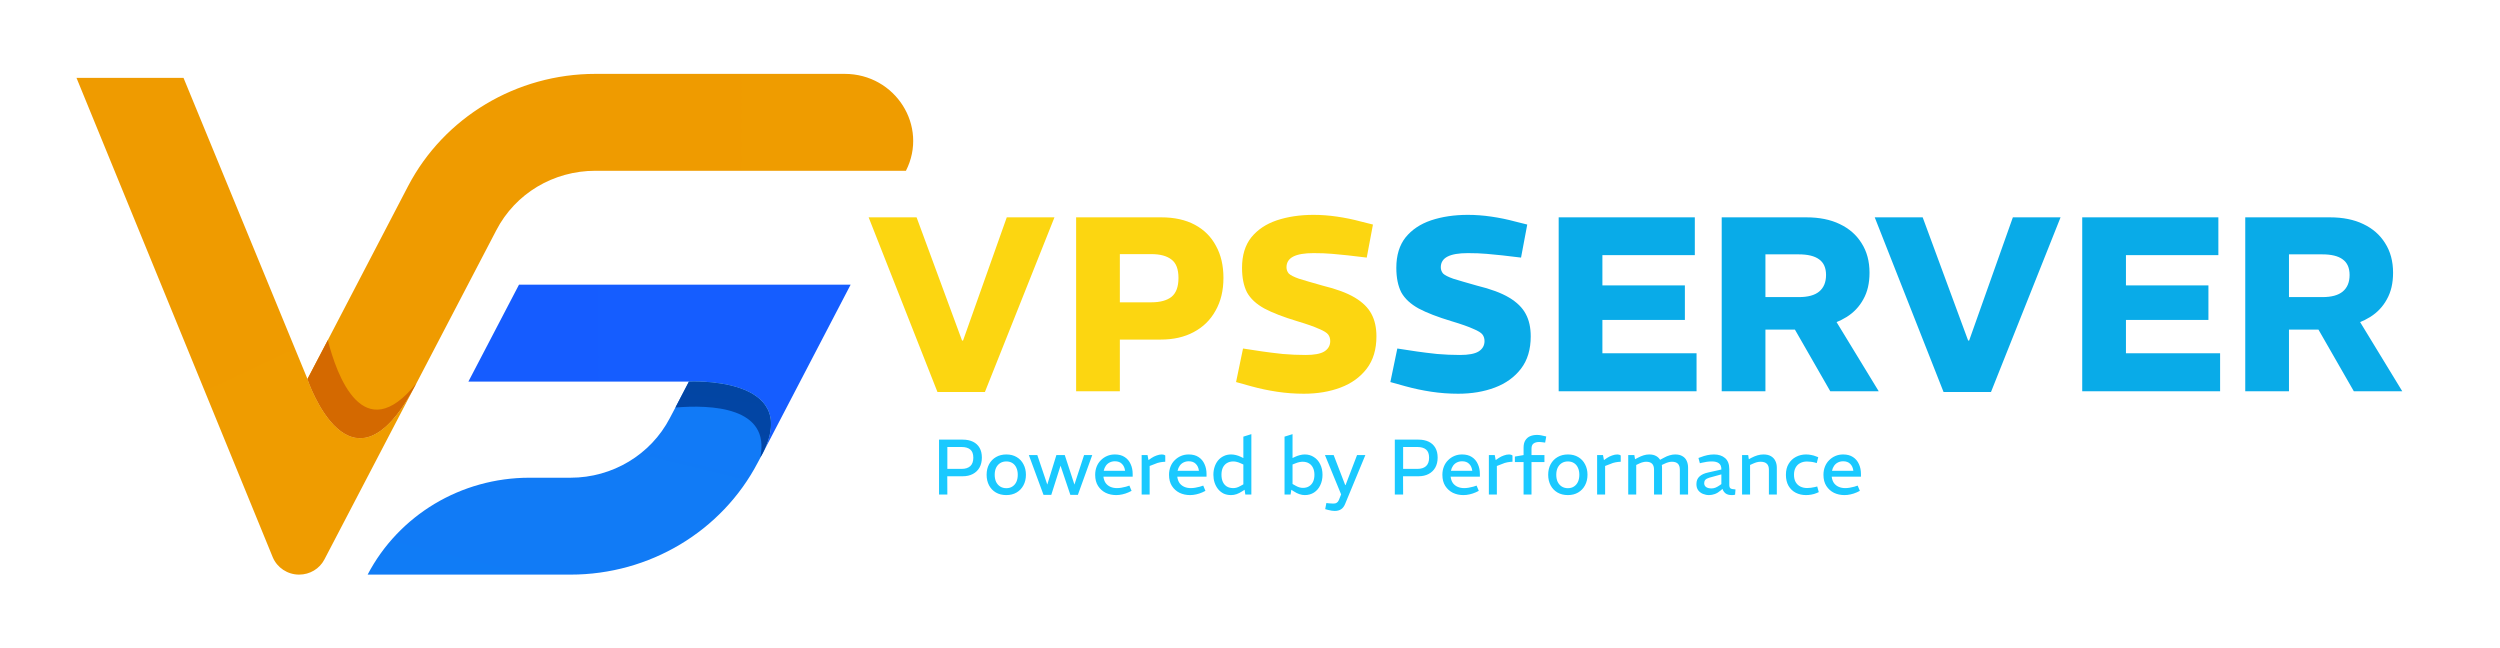
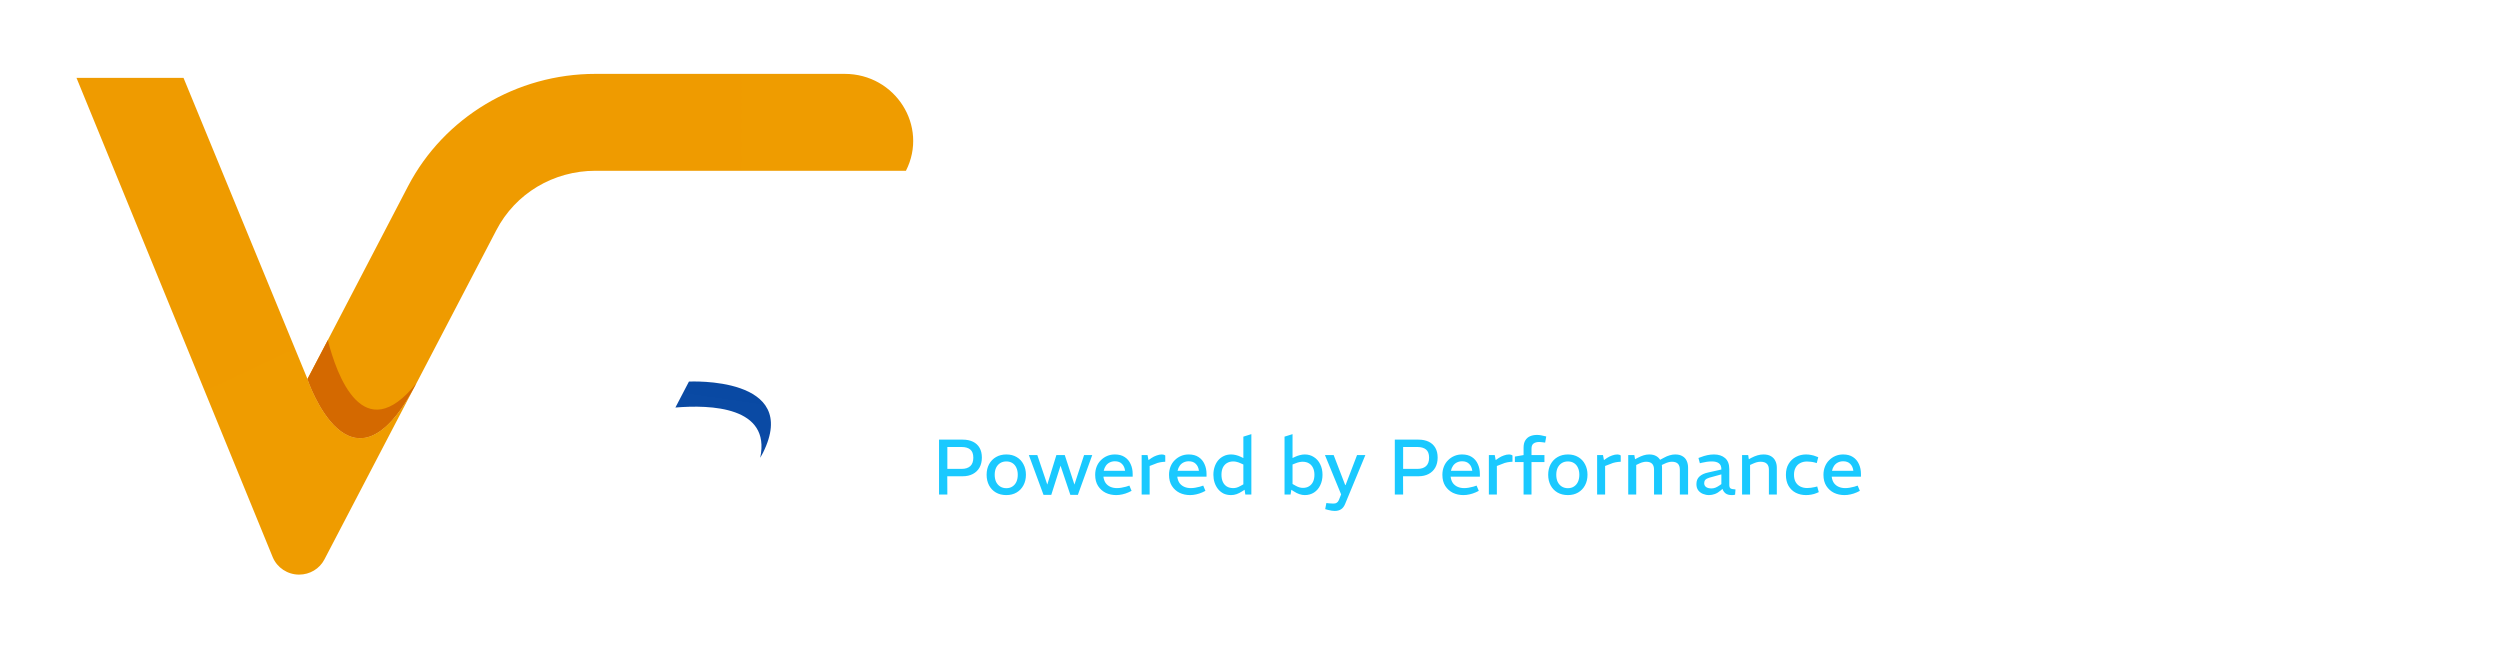
<svg xmlns="http://www.w3.org/2000/svg" width="3824" height="991" viewBox="0 0 3824 991" fill="none">
-   <path fill-rule="evenodd" clip-rule="evenodd" d="M1167.01 692.677C1225.73 574.765 1053.79 583.657 1053.79 583.657H716.456L793.848 435.444H1301.11L1167.01 692.677Z" fill="url(#paint0_linear_3_40)" />
  <path fill-rule="evenodd" clip-rule="evenodd" d="M636.539 586.951L496.223 855.711C488.82 870.038 473.848 878.931 457.527 878.931C439.861 878.931 423.878 868.392 417.148 852.253L117 119.093H280.702L470.314 579.706C470.314 579.706 536.602 778.311 636.539 586.951Z" fill="url(#paint1_linear_3_40)" />
  <path fill-rule="evenodd" clip-rule="evenodd" d="M1385.73 261.213H910.778C846.509 261.213 788.296 295.96 759.19 352.116L637.045 586.128C636.876 586.458 636.709 586.622 636.539 586.951C536.602 778.311 470.314 579.706 470.314 579.706L501.438 520.256L624.259 284.598C679.274 179.366 789.979 113 910.778 113H1291.96C1369.75 113 1420.4 193.054 1385.73 261.213Z" fill="url(#paint2_linear_3_40)" />
-   <path fill-rule="evenodd" clip-rule="evenodd" d="M1167.01 692.677C1165.67 695.147 1164.32 697.617 1162.81 700.252C1162.81 700.252 1162.98 700.417 1162.81 700.582L1159.11 707.498C1104.09 812.729 993.554 878.931 872.754 878.931H562.343C586.066 833.48 621.903 796.426 664.636 770.736C707.538 745.045 757.507 730.718 809.832 730.718H872.754C936.856 730.718 995.405 695.477 1024.51 639.649L1033.09 623.346L1053.79 583.657C1053.79 583.657 1225.73 574.765 1167.01 692.677Z" fill="url(#paint3_linear_3_40)" />
  <path fill-rule="evenodd" clip-rule="evenodd" d="M1167.01 692.677C1165.67 695.147 1164.32 697.617 1162.81 700.252C1179.47 621.863 1086.93 618.9 1033.09 623.346L1053.79 583.657C1053.79 583.657 1225.73 574.765 1167.01 692.677Z" fill="url(#paint4_linear_3_40)" />
  <path fill-rule="evenodd" clip-rule="evenodd" d="M637.045 586.128C636.876 586.458 636.709 586.622 636.539 586.951C536.602 778.311 470.314 579.706 470.314 579.706L501.438 520.256C514.899 573.447 555.614 687.243 637.045 586.128Z" fill="url(#paint5_linear_3_40)" />
-   <path d="M1433.93 599.589L1328.67 332.449H1402.01L1471.55 520.929H1473.07L1539.95 332.449H1612.91L1506.51 599.589H1433.93ZM1646.04 598.449V332.449H1776.38C1796.4 332.449 1813.5 336.249 1827.68 343.849C1841.87 351.449 1852.64 362.216 1859.98 376.149C1867.58 389.829 1871.38 406.169 1871.38 425.169C1871.38 444.423 1867.33 461.143 1859.22 475.329C1851.37 489.516 1840.22 500.409 1825.78 508.009C1811.6 515.609 1794.88 519.409 1775.62 519.409H1712.92V598.449H1646.04ZM1712.92 462.409H1761.18C1774.61 462.409 1784.87 459.623 1791.96 454.049C1799.06 448.223 1802.6 438.596 1802.6 425.169C1802.6 411.743 1799.06 402.369 1791.96 397.049C1784.87 391.476 1774.61 388.689 1761.18 388.689H1712.92V462.409ZM1994.43 602.249C1980.49 602.249 1966.81 601.236 1953.39 599.209C1939.96 597.183 1926.79 594.396 1913.87 590.849L1890.69 584.389L1901.33 533.089L1931.35 537.649C1940.21 538.916 1950.47 540.183 1962.13 541.449C1974.03 542.463 1985.69 542.969 1997.09 542.969C2010.26 542.969 2019.76 541.196 2025.59 537.649C2031.67 533.849 2034.71 528.529 2034.71 521.689C2034.71 517.889 2033.69 514.596 2031.67 511.809C2029.64 509.023 2024.95 506.109 2017.61 503.069C2010.51 499.776 1999.37 495.849 1984.17 491.289C1963.14 484.956 1946.42 478.496 1934.01 471.909C1921.59 465.069 1912.73 456.836 1907.41 447.209C1902.34 437.329 1899.81 424.789 1899.81 409.589C1899.81 390.589 1904.49 375.136 1913.87 363.229C1923.49 351.323 1936.54 342.583 1953.01 337.009C1969.73 331.436 1988.47 328.649 2009.25 328.649C2020.9 328.649 2032.81 329.536 2044.97 331.309C2057.38 333.083 2069.67 335.616 2081.83 338.909L2100.07 343.469L2090.57 394.009L2061.69 390.589C2054.85 389.829 2046.99 389.069 2038.13 388.309C2029.51 387.549 2019.89 387.169 2009.25 387.169C1995.31 387.169 1984.93 388.943 1978.09 392.489C1971.25 396.036 1967.83 401.483 1967.83 408.829C1967.83 412.376 1968.97 415.543 1971.25 418.329C1973.78 420.863 1978.97 423.523 1986.83 426.309C1994.93 428.843 2007.09 432.389 2023.31 436.949C2044.08 442.016 2060.42 448.096 2072.33 455.189C2084.23 462.283 2092.72 470.643 2097.79 480.269C2102.85 489.643 2105.39 501.043 2105.39 514.469C2105.39 534.483 2100.45 550.949 2090.57 563.869C2080.69 576.789 2067.39 586.416 2050.67 592.749C2033.95 599.083 2015.2 602.249 1994.43 602.249Z" fill="#FCD611" />
-   <path d="M2230.44 602.249C2216.51 602.249 2202.83 601.236 2189.4 599.209C2175.98 597.183 2162.8 594.396 2149.88 590.849L2126.7 584.389L2137.34 533.089L2167.36 537.649C2176.23 538.916 2186.49 540.183 2198.14 541.449C2210.05 542.463 2221.7 542.969 2233.1 542.969C2246.28 542.969 2255.78 541.196 2261.6 537.649C2267.68 533.849 2270.72 528.529 2270.72 521.689C2270.72 517.889 2269.71 514.596 2267.68 511.809C2265.66 509.023 2260.97 506.109 2253.62 503.069C2246.53 499.776 2235.38 495.849 2220.18 491.289C2199.16 484.956 2182.44 478.496 2170.02 471.909C2157.61 465.069 2148.74 456.836 2143.42 447.209C2138.36 437.329 2135.82 424.789 2135.82 409.589C2135.82 390.589 2140.51 375.136 2149.88 363.229C2159.51 351.323 2172.56 342.583 2189.02 337.009C2205.74 331.436 2224.49 328.649 2245.26 328.649C2256.92 328.649 2268.82 329.536 2280.98 331.309C2293.4 333.083 2305.68 335.616 2317.84 338.909L2336.08 343.469L2326.58 394.009L2297.7 390.589C2290.86 389.829 2283.01 389.069 2274.14 388.309C2265.53 387.549 2255.9 387.169 2245.26 387.169C2231.33 387.169 2220.94 388.943 2214.1 392.489C2207.26 396.036 2203.84 401.483 2203.84 408.829C2203.84 412.376 2204.98 415.543 2207.26 418.329C2209.8 420.863 2214.99 423.523 2222.84 426.309C2230.95 428.843 2243.11 432.389 2259.32 436.949C2280.1 442.016 2296.44 448.096 2308.34 455.189C2320.25 462.283 2328.74 470.643 2333.8 480.269C2338.87 489.643 2341.4 501.043 2341.4 514.469C2341.4 534.483 2336.46 550.949 2326.58 563.869C2316.7 576.789 2303.4 586.416 2286.68 592.749C2269.96 599.083 2251.22 602.249 2230.44 602.249ZM2384.15 598.449V332.449H2592.39V390.209H2451.03V436.569H2577.19V489.389H2451.03V540.309H2595.05V598.449H2384.15ZM2633.52 598.449V332.449H2763.1C2782.86 332.449 2799.84 335.869 2814.02 342.709C2828.46 349.549 2839.61 359.303 2847.46 371.969C2855.57 384.636 2859.62 399.709 2859.62 417.189C2859.62 433.149 2856.46 446.703 2850.12 457.849C2844.04 468.996 2835.56 477.989 2824.66 484.829C2814.02 491.416 2801.74 496.356 2787.8 499.649C2773.87 502.689 2759.18 504.209 2743.72 504.209H2700.4V598.449H2633.52ZM2799.58 598.449L2741.82 497.749L2804.9 485.589L2873.68 598.449H2799.58ZM2700.4 454.429H2751.7C2765.38 454.429 2775.64 451.643 2782.48 446.069C2789.58 440.243 2793.12 431.756 2793.12 420.609C2793.12 409.716 2789.58 401.736 2782.48 396.669C2775.64 391.603 2765.26 389.069 2751.32 389.069H2700.4V454.429ZM2972.85 599.589L2867.59 332.449H2940.93L3010.47 520.929H3011.99L3078.87 332.449H3151.83L3045.43 599.589H2972.85ZM3184.97 598.449V332.449H3393.21V390.209H3251.85V436.569H3378.01V489.389H3251.85V540.309H3395.87V598.449H3184.97ZM3434.34 598.449V332.449H3563.92C3583.68 332.449 3600.66 335.869 3614.84 342.709C3629.28 349.549 3640.43 359.303 3648.28 371.969C3656.39 384.636 3660.44 399.709 3660.44 417.189C3660.44 433.149 3657.28 446.703 3650.94 457.849C3644.86 468.996 3636.38 477.989 3625.48 484.829C3614.84 491.416 3602.56 496.356 3588.62 499.649C3574.69 502.689 3560 504.209 3544.54 504.209H3501.22V598.449H3434.34ZM3600.4 598.449L3542.64 497.749L3605.72 485.589L3674.5 598.449H3600.4ZM3501.22 454.429H3552.52C3566.2 454.429 3576.46 451.643 3583.3 446.069C3590.4 440.243 3593.94 431.756 3593.94 420.609C3593.94 409.716 3590.4 401.736 3583.3 396.669C3576.46 391.603 3566.08 389.069 3552.14 389.069H3501.22V454.429Z" fill="#09ABE8" />
  <path d="M1436.35 756.449V672.449H1472.47C1478.63 672.449 1483.91 673.529 1488.31 675.689C1492.71 677.849 1496.07 680.969 1498.39 685.049C1500.71 689.129 1501.87 694.089 1501.87 699.929C1501.87 705.769 1500.67 710.849 1498.27 715.169C1495.87 719.409 1492.47 722.689 1488.07 725.009C1483.67 727.329 1478.47 728.489 1472.47 728.489H1448.95L1449.07 756.449H1436.35ZM1449.07 717.209H1470.91C1476.59 717.209 1480.99 715.809 1484.11 713.009C1487.23 710.129 1488.79 705.849 1488.79 700.169C1488.79 694.329 1487.23 690.129 1484.11 687.569C1480.99 685.009 1476.59 683.729 1470.91 683.729H1449.07V717.209ZM1539.25 757.289C1533.17 757.289 1527.85 755.969 1523.29 753.329C1518.81 750.689 1515.33 747.049 1512.85 742.409C1510.37 737.689 1509.13 732.289 1509.13 726.209C1509.13 720.129 1510.37 714.769 1512.85 710.129C1515.41 705.409 1518.97 701.729 1523.53 699.089C1528.09 696.449 1533.37 695.129 1539.37 695.129C1545.45 695.129 1550.73 696.489 1555.21 699.209C1559.69 701.849 1563.13 705.529 1565.53 710.249C1568.01 714.889 1569.25 720.209 1569.25 726.209C1569.25 732.289 1567.97 737.689 1565.41 742.409C1562.93 747.049 1559.45 750.689 1554.97 753.329C1550.49 755.969 1545.25 757.289 1539.25 757.289ZM1539.25 746.729C1542.85 746.729 1545.93 745.889 1548.49 744.209C1551.13 742.529 1553.17 740.169 1554.61 737.129C1556.05 734.009 1556.77 730.369 1556.77 726.209C1556.77 722.049 1556.05 718.449 1554.61 715.409C1553.25 712.369 1551.25 710.009 1548.61 708.329C1545.97 706.649 1542.85 705.809 1539.25 705.809C1535.73 705.809 1532.61 706.649 1529.89 708.329C1527.25 710.009 1525.17 712.369 1523.65 715.409C1522.21 718.449 1521.49 722.049 1521.49 726.209C1521.49 730.369 1522.21 734.009 1523.65 737.129C1525.17 740.169 1527.25 742.529 1529.89 744.209C1532.61 745.889 1535.73 746.729 1539.25 746.729ZM1596.16 756.929L1573.72 696.089H1586.68L1601.92 741.209L1615.84 696.089H1628.68L1643.44 741.209L1658.2 696.089H1670.68L1648.72 756.929H1637.2L1622.2 712.289L1608.04 756.929H1596.16ZM1707.34 757.289C1701.5 757.289 1696.14 756.129 1691.26 753.809C1686.46 751.409 1682.58 747.929 1679.62 743.369C1676.66 738.729 1675.18 733.049 1675.18 726.329C1675.18 721.769 1675.94 717.569 1677.46 713.729C1678.98 709.889 1681.14 706.609 1683.94 703.889C1686.74 701.089 1689.94 698.929 1693.54 697.409C1697.14 695.889 1701.06 695.129 1705.3 695.129C1711.3 695.129 1716.3 696.449 1720.3 699.089C1724.38 701.729 1727.42 705.329 1729.42 709.889C1731.5 714.369 1732.54 719.449 1732.54 725.129V729.089H1687.78C1688.26 733.009 1689.42 736.289 1691.26 738.929C1693.18 741.489 1695.62 743.409 1698.58 744.689C1701.54 745.969 1704.82 746.609 1708.42 746.609C1710.66 746.609 1712.94 746.409 1715.26 746.009C1717.58 745.609 1719.94 745.089 1722.34 744.449L1727.5 742.769L1730.86 750.809L1726.18 753.089C1723.14 754.449 1719.98 755.489 1716.7 756.209C1713.5 756.929 1710.38 757.289 1707.34 757.289ZM1688.26 720.089H1720.9C1720.34 715.609 1718.74 712.089 1716.1 709.529C1713.54 706.889 1709.94 705.569 1705.3 705.569C1702.42 705.569 1699.78 706.169 1697.38 707.369C1695.06 708.489 1693.1 710.169 1691.5 712.409C1689.98 714.569 1688.9 717.129 1688.26 720.089ZM1746.27 756.449V696.089H1755.27L1756.71 703.769L1761.39 700.529C1763.79 698.929 1766.39 697.649 1769.19 696.689C1771.99 695.649 1774.67 695.129 1777.23 695.129C1778.11 695.129 1778.99 695.249 1779.87 695.489C1780.75 695.729 1781.59 696.129 1782.39 696.689V706.289C1779.75 706.369 1777.15 706.649 1774.59 707.129C1772.11 707.529 1769.23 708.449 1765.95 709.889L1758.51 712.769V756.449H1746.27ZM1820.31 757.289C1814.47 757.289 1809.11 756.129 1804.23 753.809C1799.43 751.409 1795.55 747.929 1792.59 743.369C1789.63 738.729 1788.15 733.049 1788.15 726.329C1788.15 721.769 1788.91 717.569 1790.43 713.729C1791.95 709.889 1794.11 706.609 1796.91 703.889C1799.71 701.089 1802.91 698.929 1806.51 697.409C1810.11 695.889 1814.03 695.129 1818.27 695.129C1824.27 695.129 1829.27 696.449 1833.27 699.089C1837.35 701.729 1840.39 705.329 1842.39 709.889C1844.47 714.369 1845.51 719.449 1845.51 725.129V729.089H1800.75C1801.23 733.009 1802.39 736.289 1804.23 738.929C1806.15 741.489 1808.59 743.409 1811.55 744.689C1814.51 745.969 1817.79 746.609 1821.39 746.609C1823.63 746.609 1825.91 746.409 1828.23 746.009C1830.55 745.609 1832.91 745.089 1835.31 744.449L1840.47 742.769L1843.83 750.809L1839.15 753.089C1836.11 754.449 1832.95 755.489 1829.67 756.209C1826.47 756.929 1823.35 757.289 1820.31 757.289ZM1801.23 720.089H1833.87C1833.31 715.609 1831.71 712.089 1829.07 709.529C1826.51 706.889 1822.91 705.569 1818.27 705.569C1815.39 705.569 1812.75 706.169 1810.35 707.369C1808.03 708.489 1806.07 710.169 1804.47 712.409C1802.95 714.569 1801.87 717.129 1801.23 720.089ZM1883.12 757.289C1878.72 757.289 1874.84 756.489 1871.48 754.889C1868.2 753.209 1865.4 750.929 1863.08 748.049C1860.76 745.089 1859 741.769 1857.8 738.089C1856.6 734.329 1856 730.369 1856 726.209C1856 721.969 1856.6 718.009 1857.8 714.329C1859 710.569 1860.76 707.249 1863.08 704.369C1865.48 701.489 1868.36 699.249 1871.72 697.649C1875.08 695.969 1878.88 695.129 1883.12 695.129C1885.52 695.129 1888 695.449 1890.56 696.089C1893.2 696.729 1895.72 697.649 1898.12 698.849L1901.84 700.649V667.889L1914.08 664.049V756.449H1904.84L1903.76 749.129L1899.8 751.649C1897.16 753.409 1894.4 754.809 1891.52 755.849C1888.72 756.809 1885.92 757.289 1883.12 757.289ZM1868.36 726.209C1868.36 730.449 1869.08 734.129 1870.52 737.249C1871.96 740.289 1874 742.609 1876.64 744.209C1879.36 745.809 1882.64 746.609 1886.48 746.609C1888.08 746.609 1889.76 746.369 1891.52 745.889C1893.28 745.409 1895.2 744.569 1897.28 743.369L1901.84 740.849V710.489L1897.28 708.449C1895.36 707.569 1893.52 706.929 1891.76 706.529C1890 706.049 1888.24 705.809 1886.48 705.809C1882.88 705.809 1879.68 706.609 1876.88 708.209C1874.16 709.809 1872.04 712.129 1870.52 715.169C1869.08 718.209 1868.36 721.889 1868.36 726.209ZM1995.79 757.289C1993.15 757.289 1990.39 756.809 1987.51 755.849C1984.71 754.889 1981.91 753.489 1979.11 751.649L1974.07 748.409L1976.59 740.009L1982.11 743.129C1984.11 744.249 1985.99 745.049 1987.75 745.529C1989.51 746.009 1991.27 746.249 1993.03 746.249C1996.63 746.249 1999.71 745.449 2002.27 743.849C2004.91 742.249 2006.95 739.969 2008.39 737.009C2009.83 734.049 2010.55 730.449 2010.55 726.209C2010.55 722.129 2009.83 718.609 2008.39 715.649C2006.95 712.609 2004.87 710.289 2002.15 708.689C1999.51 707.089 1996.27 706.289 1992.43 706.289C1990.83 706.289 1989.15 706.489 1987.39 706.889C1985.71 707.209 1983.79 707.809 1981.63 708.689L1977.07 710.489V743.849L1975.75 745.889L1974.07 756.449H1964.83V667.889L1977.07 664.049V705.329L1973.59 702.209L1980.79 698.849C1983.11 697.729 1985.55 696.849 1988.11 696.209C1990.75 695.489 1993.31 695.129 1995.79 695.129C2001.07 695.129 2005.75 696.489 2009.83 699.209C2013.99 701.849 2017.19 705.529 2019.43 710.249C2021.75 714.889 2022.91 720.209 2022.91 726.209C2022.91 732.209 2021.75 737.569 2019.43 742.289C2017.19 747.009 2014.03 750.689 2009.95 753.329C2005.87 755.969 2001.15 757.289 1995.79 757.289ZM2041.53 781.529C2040.33 781.529 2038.85 781.409 2037.09 781.169C2035.33 780.929 2033.41 780.529 2031.33 779.969L2027.01 778.769L2028.81 769.409L2032.77 769.889C2034.13 769.969 2035.45 770.049 2036.73 770.129C2038.01 770.209 2039.09 770.249 2039.97 770.249C2041.97 770.249 2043.57 769.809 2044.77 768.929C2046.05 768.129 2047.09 766.809 2047.89 764.969L2051.37 756.209L2026.65 696.089H2039.97L2057.61 741.929H2058.21L2075.73 696.089H2088.45L2057.49 770.849C2055.97 774.609 2053.89 777.329 2051.25 779.009C2048.69 780.689 2045.45 781.529 2041.53 781.529ZM2133.5 756.449V672.449H2169.62C2175.78 672.449 2181.06 673.529 2185.46 675.689C2189.86 677.849 2193.22 680.969 2195.54 685.049C2197.86 689.129 2199.02 694.089 2199.02 699.929C2199.02 705.769 2197.82 710.849 2195.42 715.169C2193.02 719.409 2189.62 722.689 2185.22 725.009C2180.82 727.329 2175.62 728.489 2169.62 728.489H2146.1L2146.22 756.449H2133.5ZM2146.22 717.209H2168.06C2173.74 717.209 2178.14 715.809 2181.26 713.009C2184.38 710.129 2185.94 705.849 2185.94 700.169C2185.94 694.329 2184.38 690.129 2181.26 687.569C2178.14 685.009 2173.74 683.729 2168.06 683.729H2146.22V717.209ZM2238.43 757.289C2232.59 757.289 2227.23 756.129 2222.35 753.809C2217.55 751.409 2213.67 747.929 2210.71 743.369C2207.75 738.729 2206.27 733.049 2206.27 726.329C2206.27 721.769 2207.03 717.569 2208.55 713.729C2210.07 709.889 2212.23 706.609 2215.03 703.889C2217.83 701.089 2221.03 698.929 2224.63 697.409C2228.23 695.889 2232.15 695.129 2236.39 695.129C2242.39 695.129 2247.39 696.449 2251.39 699.089C2255.47 701.729 2258.51 705.329 2260.51 709.889C2262.59 714.369 2263.63 719.449 2263.63 725.129V729.089H2218.87C2219.35 733.009 2220.51 736.289 2222.35 738.929C2224.27 741.489 2226.71 743.409 2229.67 744.689C2232.63 745.969 2235.91 746.609 2239.51 746.609C2241.75 746.609 2244.03 746.409 2246.35 746.009C2248.67 745.609 2251.03 745.089 2253.43 744.449L2258.59 742.769L2261.95 750.809L2257.27 753.089C2254.23 754.449 2251.07 755.489 2247.79 756.209C2244.59 756.929 2241.47 757.289 2238.43 757.289ZM2219.35 720.089H2251.99C2251.43 715.609 2249.83 712.089 2247.19 709.529C2244.63 706.889 2241.03 705.569 2236.39 705.569C2233.51 705.569 2230.87 706.169 2228.47 707.369C2226.15 708.489 2224.19 710.169 2222.59 712.409C2221.07 714.569 2219.99 717.129 2219.35 720.089ZM2277.37 756.449V696.089H2286.37L2287.81 703.769L2292.49 700.529C2294.89 698.929 2297.49 697.649 2300.29 696.689C2303.09 695.649 2305.77 695.129 2308.33 695.129C2309.21 695.129 2310.09 695.249 2310.97 695.489C2311.85 695.729 2312.69 696.129 2313.49 696.689V706.289C2310.85 706.369 2308.25 706.649 2305.69 707.129C2303.21 707.529 2300.33 708.449 2297.05 709.889L2289.61 712.769V756.449H2277.37ZM2330.46 756.449V706.769H2317.14V698.369L2330.46 696.089V684.809C2330.46 680.169 2331.34 676.449 2333.1 673.649C2334.86 670.769 2337.26 668.649 2340.3 667.289C2343.42 665.929 2346.98 665.249 2350.98 665.249C2352.98 665.249 2355.06 665.449 2357.22 665.849C2359.46 666.249 2361.62 666.729 2363.7 667.289L2365.14 667.649L2363.46 677.009L2361.78 676.769C2360.42 676.609 2359.14 676.449 2357.94 676.289C2356.74 676.129 2355.62 676.049 2354.58 676.049C2350.9 676.049 2347.98 676.809 2345.82 678.329C2343.66 679.849 2342.58 682.489 2342.58 686.249V696.089H2362.38V706.769H2342.58V756.449H2330.46ZM2398.23 757.289C2392.15 757.289 2386.83 755.969 2382.27 753.329C2377.79 750.689 2374.31 747.049 2371.83 742.409C2369.35 737.689 2368.11 732.289 2368.11 726.209C2368.11 720.129 2369.35 714.769 2371.83 710.129C2374.39 705.409 2377.95 701.729 2382.51 699.089C2387.07 696.449 2392.35 695.129 2398.35 695.129C2404.43 695.129 2409.71 696.489 2414.19 699.209C2418.67 701.849 2422.11 705.529 2424.51 710.249C2426.99 714.889 2428.23 720.209 2428.23 726.209C2428.23 732.289 2426.95 737.689 2424.39 742.409C2421.91 747.049 2418.43 750.689 2413.95 753.329C2409.47 755.969 2404.23 757.289 2398.23 757.289ZM2398.23 746.729C2401.83 746.729 2404.91 745.889 2407.47 744.209C2410.11 742.529 2412.15 740.169 2413.59 737.129C2415.03 734.009 2415.75 730.369 2415.75 726.209C2415.75 722.049 2415.03 718.449 2413.59 715.409C2412.23 712.369 2410.23 710.009 2407.59 708.329C2404.95 706.649 2401.83 705.809 2398.23 705.809C2394.71 705.809 2391.59 706.649 2388.87 708.329C2386.23 710.009 2384.15 712.369 2382.63 715.409C2381.19 718.449 2380.47 722.049 2380.47 726.209C2380.47 730.369 2381.19 734.009 2382.63 737.129C2384.15 740.169 2386.23 742.529 2388.87 744.209C2391.59 745.889 2394.71 746.729 2398.23 746.729ZM2442.95 756.449V696.089H2451.95L2453.39 703.769L2458.07 700.529C2460.47 698.929 2463.07 697.649 2465.87 696.689C2468.67 695.649 2471.35 695.129 2473.91 695.129C2474.79 695.129 2475.67 695.249 2476.55 695.489C2477.43 695.729 2478.27 696.129 2479.07 696.689V706.289C2476.43 706.369 2473.83 706.649 2471.27 707.129C2468.79 707.529 2465.91 708.449 2462.63 709.889L2455.19 712.769V756.449H2442.95ZM2490.53 756.449V696.089H2499.89L2500.97 702.449L2505.29 700.169C2508.33 698.569 2511.25 697.329 2514.05 696.449C2516.93 695.569 2519.77 695.129 2522.57 695.129C2527.05 695.129 2530.73 696.009 2533.61 697.769C2536.49 699.449 2538.65 701.809 2540.09 704.849C2541.53 707.889 2542.25 711.449 2542.25 715.529V756.449H2530.01V718.409C2530.01 714.329 2529.01 711.289 2527.01 709.289C2525.01 707.289 2522.01 706.289 2518.01 706.289C2516.25 706.289 2514.53 706.529 2512.85 707.009C2511.17 707.409 2509.49 708.009 2507.81 708.809L2502.77 711.209V756.449H2490.53ZM2569.49 756.449V718.409C2569.49 714.329 2568.49 711.289 2566.49 709.289C2564.49 707.289 2561.45 706.289 2557.37 706.289C2555.61 706.289 2553.89 706.529 2552.21 707.009C2550.53 707.409 2548.85 708.009 2547.17 708.809L2540.93 711.689L2538.17 703.889L2545.13 700.169C2548.09 698.489 2551.01 697.249 2553.89 696.449C2556.77 695.569 2559.61 695.129 2562.41 695.129C2566.89 695.129 2570.57 696.009 2573.45 697.769C2576.41 699.449 2578.57 701.809 2579.93 704.849C2581.37 707.889 2582.09 711.449 2582.09 715.529V756.449H2569.49ZM2614.16 757.289C2610.96 757.289 2607.88 756.689 2604.92 755.489C2601.96 754.289 2599.52 752.449 2597.6 749.969C2595.76 747.489 2594.84 744.329 2594.84 740.489C2594.84 735.529 2596.4 731.649 2599.52 728.849C2602.64 725.969 2607.04 723.929 2612.72 722.729L2633 718.169V717.809C2633 713.569 2631.76 710.529 2629.28 708.689C2626.8 706.769 2623.2 705.809 2618.48 705.809C2615.84 705.809 2613.16 706.009 2610.44 706.409C2607.72 706.809 2605.24 707.289 2603 707.849L2600.12 708.569L2597.96 700.529L2600.96 699.449C2604.64 698.009 2608.16 696.929 2611.52 696.209C2614.96 695.489 2618.36 695.129 2621.72 695.129C2628.68 695.129 2634.32 696.969 2638.64 700.649C2642.96 704.329 2645.12 709.969 2645.12 717.569V741.689C2645.12 744.249 2645.72 746.009 2646.92 746.969C2648.12 747.849 2650.68 748.409 2654.6 748.649L2654 756.689C2653.2 756.929 2652.32 757.089 2651.36 757.169C2650.48 757.249 2649.68 757.289 2648.96 757.289C2644.88 757.289 2641.68 756.409 2639.36 754.649C2637.12 752.809 2635.56 750.529 2634.68 747.809L2631.92 750.209C2629.2 752.609 2626.28 754.409 2623.16 755.609C2620.04 756.729 2617.04 757.289 2614.16 757.289ZM2618 747.089C2619.84 747.089 2621.76 746.729 2623.76 746.009C2625.76 745.209 2627.8 744.089 2629.88 742.649L2633 740.489V725.609L2614.64 730.649C2611.68 731.529 2609.6 732.649 2608.4 734.009C2607.28 735.369 2606.72 737.049 2606.72 739.049C2606.72 741.609 2607.72 743.609 2609.72 745.049C2611.72 746.409 2614.48 747.089 2618 747.089ZM2664.67 756.449V696.089H2674.03L2674.99 702.449L2679.19 700.169C2682.23 698.569 2685.27 697.329 2688.31 696.449C2691.35 695.569 2694.35 695.129 2697.31 695.129C2702.03 695.129 2705.87 696.009 2708.83 697.769C2711.87 699.529 2714.11 701.929 2715.55 704.969C2717.07 708.009 2717.83 711.529 2717.83 715.529V756.449H2705.71V718.409C2705.71 714.409 2704.67 711.409 2702.59 709.409C2700.51 707.329 2697.27 706.289 2692.87 706.289C2691.03 706.289 2689.19 706.529 2687.35 707.009C2685.51 707.489 2683.55 708.209 2681.47 709.169L2676.91 711.209V756.449H2664.67ZM2762.46 757.289C2756.7 757.289 2751.46 756.089 2746.74 753.689C2742.1 751.289 2738.42 747.769 2735.7 743.129C2733.06 738.489 2731.74 732.849 2731.74 726.209C2731.74 719.569 2733.14 713.969 2735.94 709.409C2738.74 704.769 2742.46 701.249 2747.1 698.849C2751.82 696.369 2756.98 695.129 2762.58 695.129C2765.38 695.129 2768.06 695.409 2770.62 695.969C2773.26 696.449 2775.7 697.169 2777.94 698.129L2781.18 699.329L2778.9 708.329L2775.06 707.249C2773.14 706.769 2771.22 706.449 2769.3 706.289C2767.46 706.049 2765.66 705.929 2763.9 705.929C2760.06 705.929 2756.62 706.729 2753.58 708.329C2750.62 709.849 2748.3 712.129 2746.62 715.169C2744.94 718.129 2744.1 721.809 2744.1 726.209C2744.1 730.609 2744.94 734.329 2746.62 737.369C2748.38 740.409 2750.78 742.689 2753.82 744.209C2756.86 745.729 2760.3 746.489 2764.14 746.489C2765.9 746.489 2767.78 746.369 2769.78 746.129C2771.78 745.889 2773.78 745.529 2775.78 745.049L2779.62 744.089L2782.02 752.729L2778.78 754.169C2776.06 755.289 2773.3 756.089 2770.5 756.569C2767.7 757.049 2765.02 757.289 2762.46 757.289ZM2821.32 757.289C2815.48 757.289 2810.12 756.129 2805.24 753.809C2800.44 751.409 2796.56 747.929 2793.6 743.369C2790.64 738.729 2789.16 733.049 2789.16 726.329C2789.16 721.769 2789.92 717.569 2791.44 713.729C2792.96 709.889 2795.12 706.609 2797.92 703.889C2800.72 701.089 2803.92 698.929 2807.52 697.409C2811.12 695.889 2815.04 695.129 2819.28 695.129C2825.28 695.129 2830.28 696.449 2834.28 699.089C2838.36 701.729 2841.4 705.329 2843.4 709.889C2845.48 714.369 2846.52 719.449 2846.52 725.129V729.089H2801.76C2802.24 733.009 2803.4 736.289 2805.24 738.929C2807.16 741.489 2809.6 743.409 2812.56 744.689C2815.52 745.969 2818.8 746.609 2822.4 746.609C2824.64 746.609 2826.92 746.409 2829.24 746.009C2831.56 745.609 2833.92 745.089 2836.32 744.449L2841.48 742.769L2844.84 750.809L2840.16 753.089C2837.12 754.449 2833.96 755.489 2830.68 756.209C2827.48 756.929 2824.36 757.289 2821.32 757.289ZM2802.24 720.089H2834.88C2834.32 715.609 2832.72 712.089 2830.08 709.529C2827.52 706.889 2823.92 705.569 2819.28 705.569C2816.4 705.569 2813.76 706.169 2811.36 707.369C2809.04 708.489 2807.08 710.169 2805.48 712.409C2803.96 714.569 2802.88 717.129 2802.24 720.089Z" fill="#1AC9FF" />
  <defs>
    <linearGradient id="paint0_linear_3_40" x1="59180.9" y1="435.445" x2="719.19" y2="880.578" gradientUnits="userSpaceOnUse">
      <stop stop-color="#00EFD6" />
      <stop offset="1" stop-color="#155CFF" />
    </linearGradient>
    <linearGradient id="paint1_linear_3_40" x1="117" y1="119.093" x2="30984.3" y2="65377.9" gradientUnits="userSpaceOnUse">
      <stop stop-color="#EF9B00" />
      <stop offset="1" stop-color="#FFE115" />
    </linearGradient>
    <linearGradient id="paint2_linear_3_40" x1="470.314" y1="113" x2="93123.2" y2="113" gradientUnits="userSpaceOnUse">
      <stop stop-color="#EF9B00" />
      <stop offset="1" stop-color="#FFE115" />
    </linearGradient>
    <linearGradient id="paint3_linear_3_40" x1="562.344" y1="26888.3" x2="8226.02" y2="-4414.91" gradientUnits="userSpaceOnUse">
      <stop stop-color="#00EFD6" />
      <stop offset="1" stop-color="#155CFF" />
    </linearGradient>
    <linearGradient id="paint4_linear_3_40" x1="3647.44" y1="583.504" x2="1959.47" y2="12204.5" gradientUnits="userSpaceOnUse">
      <stop stop-color="#00429D" />
      <stop offset="1" stop-color="#155CFF" stop-opacity="0" />
    </linearGradient>
    <linearGradient id="paint5_linear_3_40" x1="470.314" y1="520.256" x2="4694.35" y2="15047.1" gradientUnits="userSpaceOnUse">
      <stop stop-color="#D46900" />
      <stop offset="1" stop-color="#EB9800" />
    </linearGradient>
  </defs>
</svg>